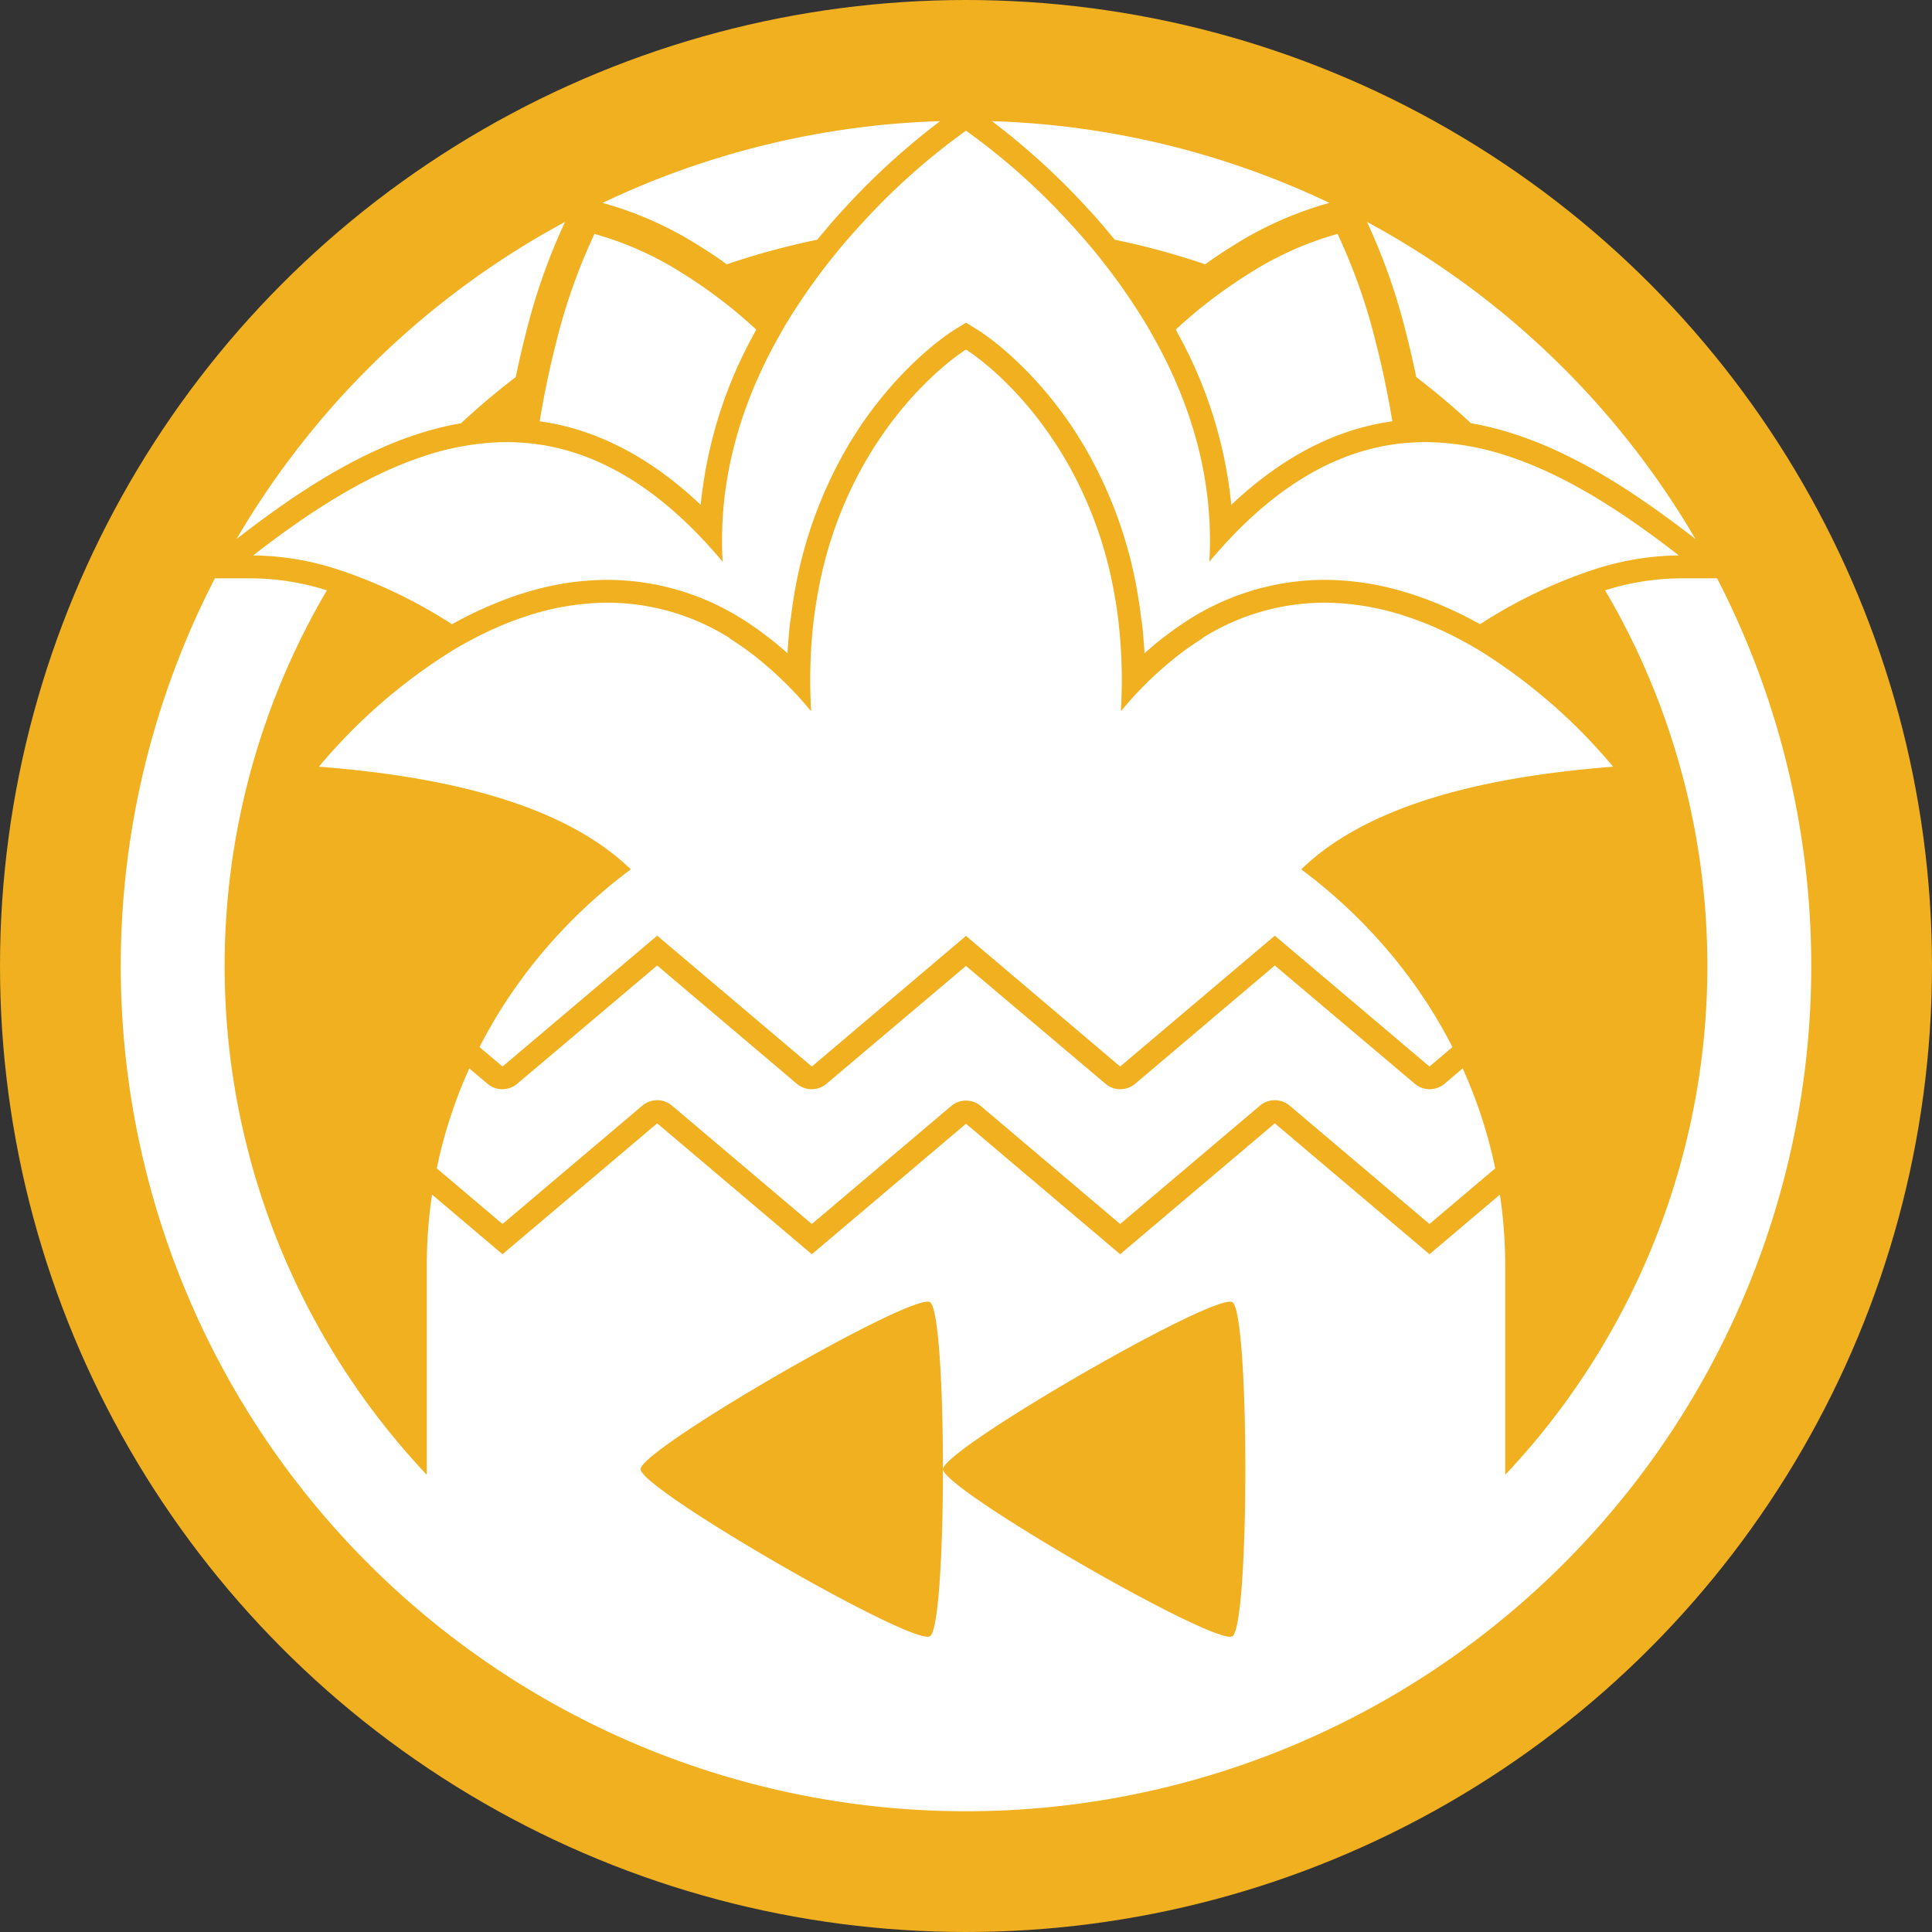
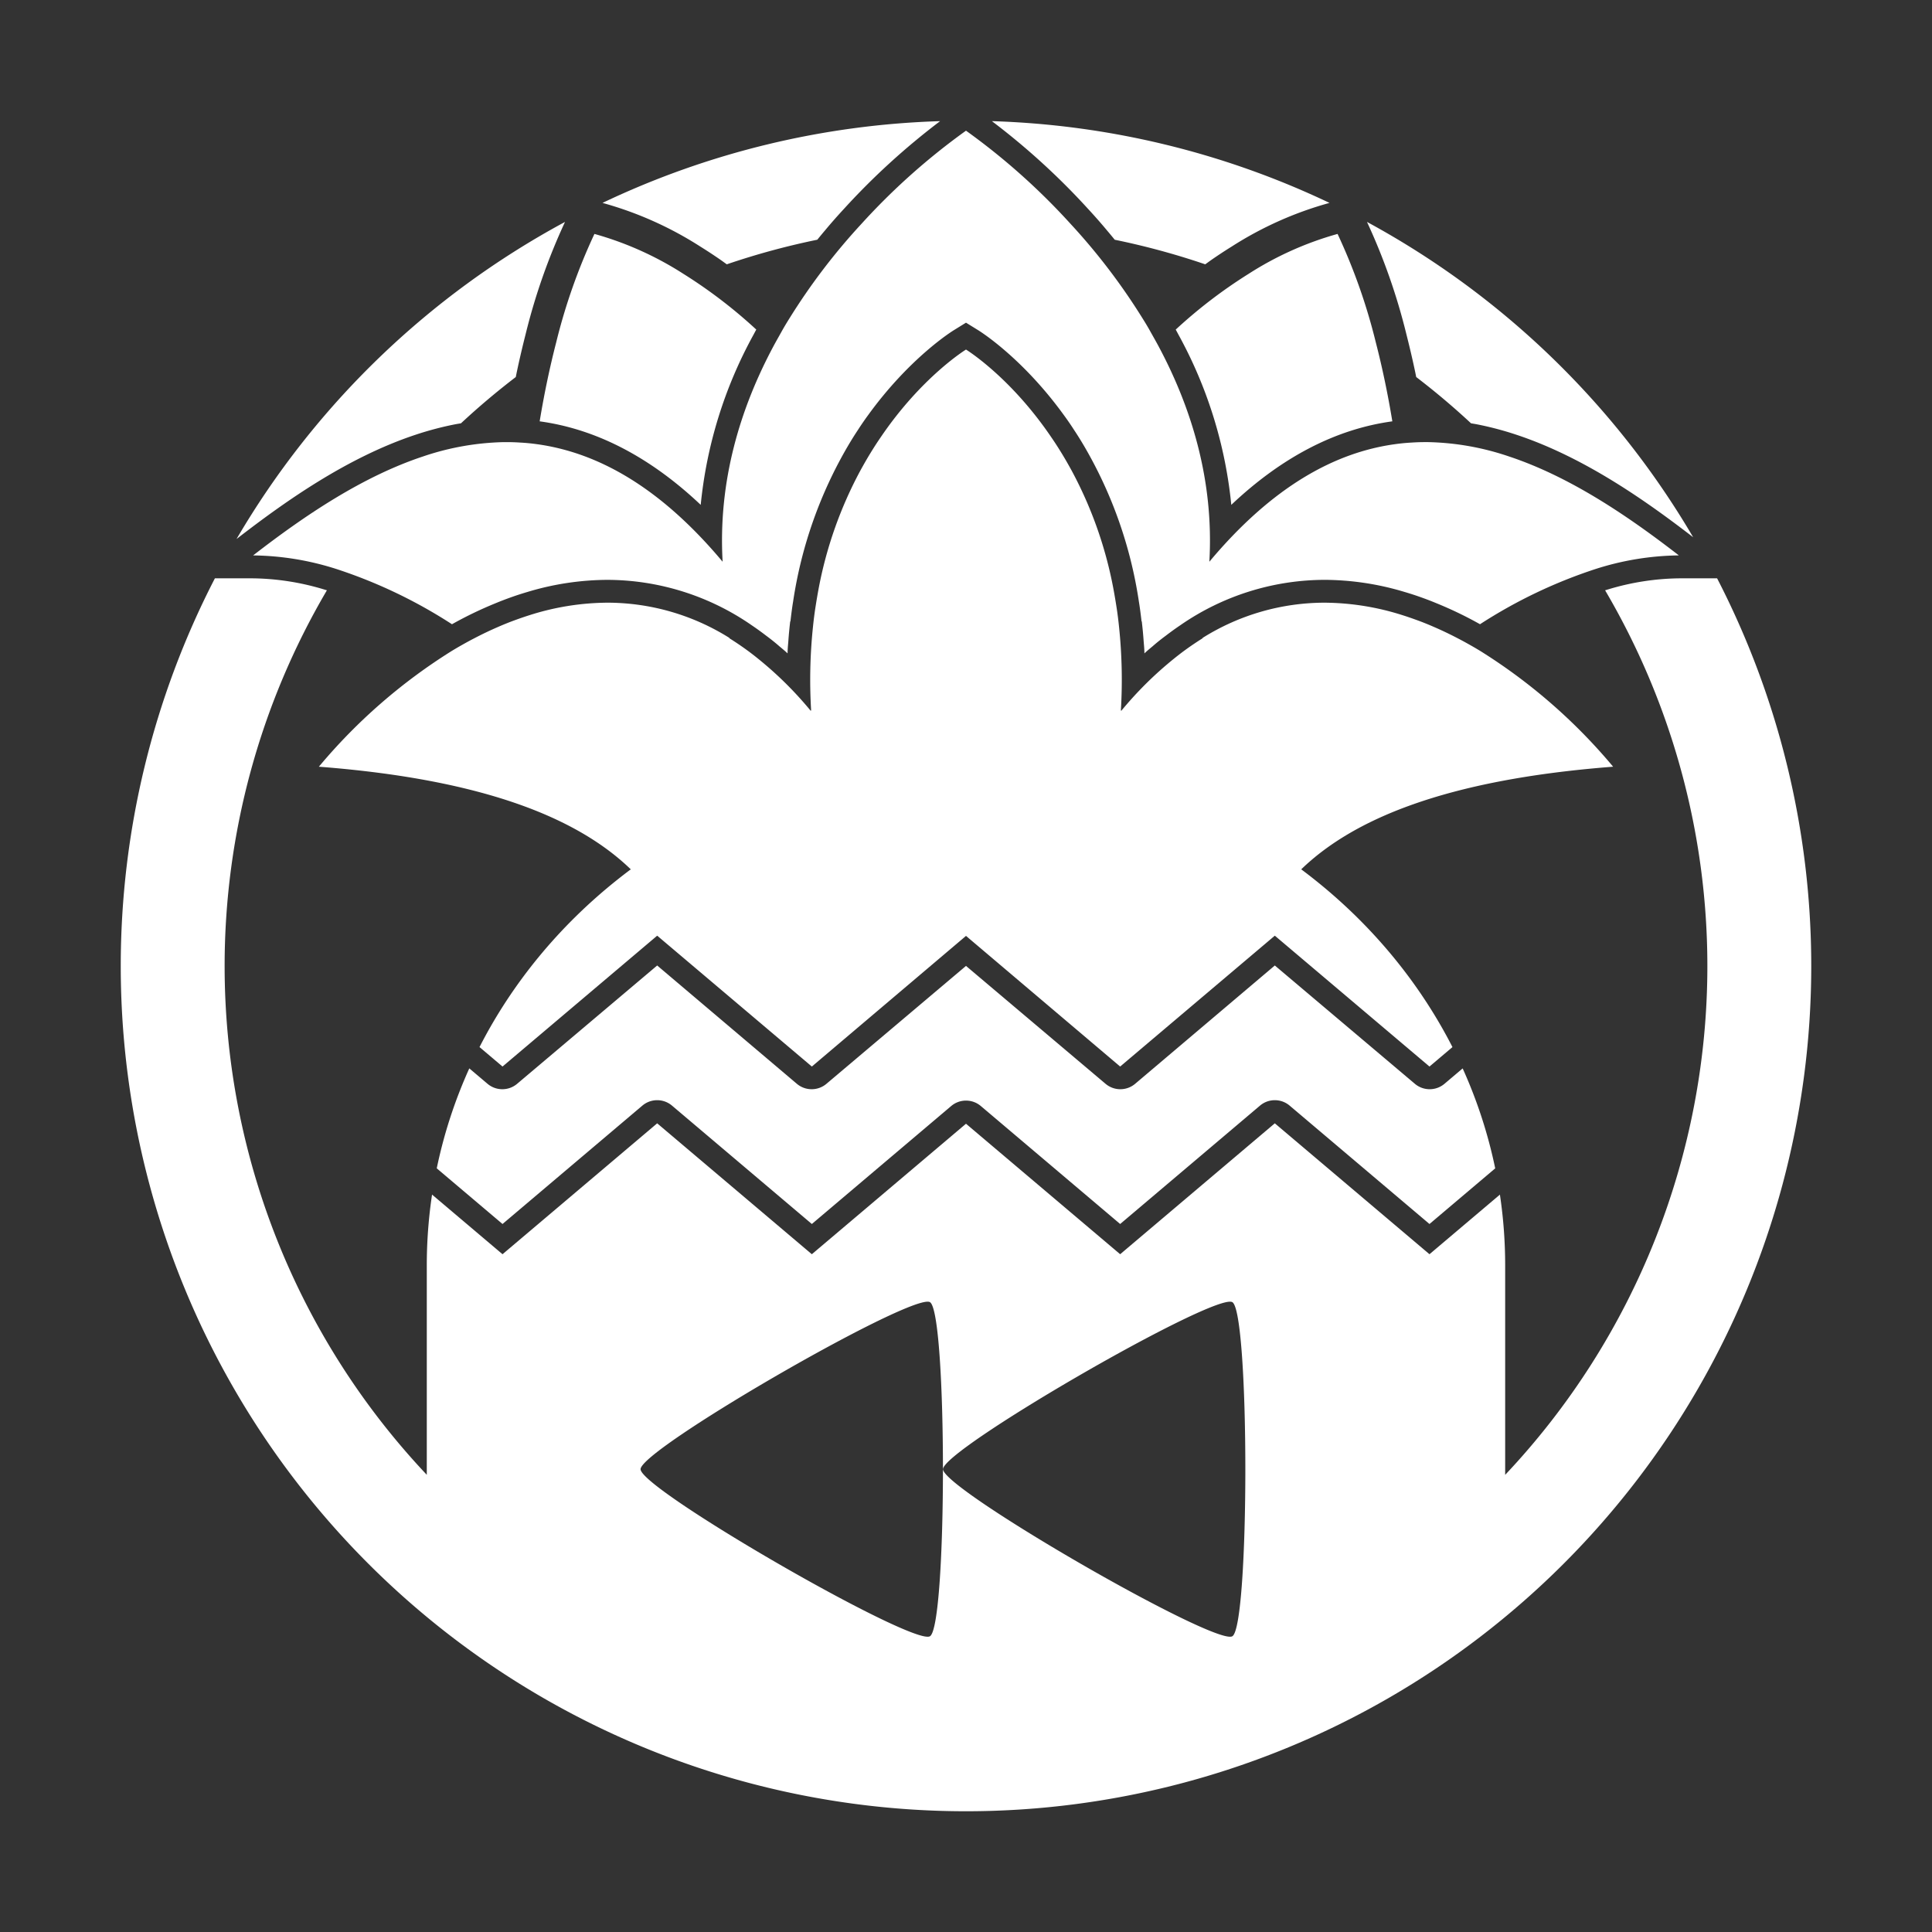
<svg xmlns="http://www.w3.org/2000/svg" viewBox="0 0 512 512" version="1.1" id="svg70" width="512" height="512">
  <rect x="0" y="0" width="512" height="512" fill="#333333" stroke="none" />
  <defs id="defs14">
    <style id="style2">.cls-1{fill:#fff;}.cls-2{fill:none;}.cls-3{fill:#f0b01f;}.cls-4{mask:url(#mask);}.cls-5{clip-path:url(#clip-path);}</style>
  </defs>
  <g id="Layer_2" data-name="Layer 2">
-     <circle style="display:inline;fill:#f0b01f;stroke:none;stroke-width:7.109;stroke-linecap:round;stroke-linejoin:round;paint-order:stroke markers fill" id="circle910" cx="256" cy="256" r="256" />
-     <path id="circle912" style="display:inline;fill:#ffffff;stroke:none;stroke-width:6.22;stroke-linecap:round;stroke-linejoin:round;paint-order:stroke markers fill" d="m 249.139,32.105 a 224,224 0 0 0 -89.469,21.666 l 0.014,0.004 c 9.171,2.531 17.907,6.431 25.914,11.57 1.75,1.086 3.492,2.228 5.227,3.428 0.6,0.416 1.188,0.85 1.781,1.275 7.849,-2.676 15.858,-4.856 23.982,-6.52 0.691,-0.848 1.388,-1.689 2.096,-2.523 1.621,-1.945 3.319,-3.873 5.094,-5.785 7.729,-8.468 16.224,-16.197 25.361,-23.115 z m 13.725,0 c 9.137,6.918 17.631,14.648 25.359,23.115 1.775,1.912 3.473,3.84 5.094,5.785 0.709,0.837 1.409,1.681 2.102,2.531 8.122,1.663 16.133,3.836 23.98,6.512 0.593,-0.424 1.178,-0.86 1.777,-1.275 1.734,-1.199 3.476,-2.342 5.227,-3.428 8.007,-5.139 16.743,-9.039 25.914,-11.57 l 0.014,-0.004 A 224,224 0 0 0 262.863,32.105 Z M 256,34.631 c -10.085,7.231 -19.374,15.51 -27.713,24.699 -7.071,7.647 -13.404,15.945 -18.914,24.783 -0.766,1.216 -1.507,2.431 -2.248,3.768 -0.741,1.337 -1.448,2.553 -2.141,3.854 -8.752,16.349 -14.718,35.653 -13.479,57.131 -16.653,-19.898 -33.269,-29.016 -49.398,-31.18 -1.422,-0.194 -2.832,-0.327 -4.242,-0.4 -1.216,-0.085 -2.431,-0.121 -3.646,-0.121 h -0.621 c -7.334,0.152 -14.599,1.44 -21.539,3.816 -15.948,5.3 -31.118,15.474 -44.975,26.207 7.54,0.09 15.023,1.32 22.195,3.646 10.749,3.527 20.996,8.43 30.486,14.586 0.004,0.003 0.009,0.005 0.014,0.008 3.746,-2.106 7.623,-3.972 11.605,-5.588 1.398,-0.583 2.784,-1.105 4.182,-1.604 1.398,-0.498 2.807,-0.948 4.205,-1.361 6.851,-2.082 13.967,-3.163 21.127,-3.209 13.697,0.026 27.061,4.223 38.312,12.033 1.272,0.859 2.537,1.77 3.793,2.734 1.216,0.899 2.43,1.861 3.561,2.857 0.722,0.603 1.444,1.187 2.154,1.867 0.001,-0.549 0.028,-1.097 0.068,-1.641 0.041,-0.553 0.094,-1.101 0.137,-1.648 0.061,-0.881 0.133,-1.754 0.215,-2.617 0.082,-0.863 0.174,-1.718 0.271,-2.562 l 0.068,-0.037 c 0.193,-1.676 0.433,-3.604 0.709,-5.25 2.173,-14.582 7.125,-28.61 14.586,-41.326 0.863,-1.459 1.726,-2.845 2.602,-4.158 0.535,-0.839 1.082,-1.642 1.629,-2.432 0.352,-0.498 0.692,-0.983 1.045,-1.457 11.048,-15.267 22.317,-22.281 22.803,-22.572 L 256,85.512 l 3.148,1.945 c 0.486,0.292 11.754,7.305 22.803,22.572 0.352,0.474 0.692,0.959 1.045,1.457 0.547,0.79 1.094,1.593 1.629,2.432 0.875,1.313 1.739,2.7 2.602,4.158 7.461,12.716 12.412,26.744 14.586,41.326 0.276,1.646 0.516,3.574 0.709,5.25 l 0.068,0.037 c 0.097,0.845 0.189,1.699 0.271,2.562 0.082,0.863 0.154,1.736 0.215,2.617 0.043,0.547 0.096,1.095 0.137,1.648 0.04,0.543 0.067,1.091 0.068,1.641 0.711,-0.681 1.433,-1.264 2.154,-1.867 1.13,-0.997 2.345,-1.958 3.561,-2.857 1.256,-0.964 2.521,-1.875 3.793,-2.734 11.252,-7.81 24.616,-12.007 38.312,-12.033 7.16,0.046 14.276,1.127 21.127,3.209 1.398,0.413 2.807,0.863 4.205,1.361 1.398,0.498 2.784,1.02 4.182,1.604 3.983,1.616 7.859,3.482 11.605,5.588 0.005,-0.003 0.01,-0.005 0.014,-0.008 9.491,-6.156 19.738,-11.059 30.486,-14.586 7.172,-2.327 14.655,-3.556 22.195,-3.646 -13.857,-10.733 -29.027,-20.907 -44.975,-26.207 -6.94,-2.377 -14.205,-3.664 -21.539,-3.816 h -0.621 c -1.216,0 -2.431,0.036 -3.646,0.121 -1.41,0.073 -2.82,0.206 -4.242,0.4 -16.13,2.164 -32.746,11.282 -49.398,31.18 1.24,-21.478 -4.727,-40.782 -13.479,-57.131 -0.693,-1.301 -1.399,-2.516 -2.141,-3.854 -0.741,-1.337 -1.482,-2.552 -2.248,-3.768 C 297.117,75.275 290.784,66.977 283.713,59.33 275.374,50.141 266.085,41.861 256,34.631 Z m 106.266,24.18 c 4.442,9.566 7.944,19.542 10.447,29.789 0.814,3.209 1.581,6.441 2.273,9.723 0.116,0.527 0.214,1.066 0.326,1.596 5.036,3.85 9.883,7.942 14.523,12.26 0.601,0.105 1.204,0.197 1.803,0.318 3.47,0.693 6.892,1.602 10.248,2.723 18.099,6.005 34.519,17.673 46.82,27.154 l 0.268,0.207 0.346,0.268 A 224,224 0 0 0 362.266,58.811 Z m -212.531,0.002 A 224,224 0 0 0 62.684,142.846 l 0.342,-0.266 0.268,-0.207 c 12.301,-9.481 28.721,-21.15 46.82,-27.154 3.356,-1.121 6.779,-2.03 10.248,-2.723 0.599,-0.121 1.202,-0.213 1.803,-0.318 4.64,-4.318 9.486,-8.408 14.521,-12.258 0.113,-0.53 0.212,-1.07 0.328,-1.598 0.693,-3.282 1.459,-6.514 2.273,-9.723 2.503,-10.246 6.006,-20.221 10.447,-29.787 z m 7.797,3.18 c -4.311,9.214 -7.703,18.829 -10.125,28.709 -1.75,6.783 -3.222,13.846 -4.389,20.957 14.963,2.042 29.283,9.467 42.678,22.133 1.56,-15.777 6.298,-31.076 13.93,-44.973 0.262,-0.487 0.524,-0.987 0.797,-1.475 C 194.457,81.825 187.988,76.878 181.1,72.566 173.815,67.886 165.871,64.322 157.531,61.992 Z m 196.938,0 c -8.34,2.33 -16.284,5.893 -23.568,10.574 -6.888,4.311 -13.357,9.259 -19.322,14.777 0.273,0.488 0.535,0.987 0.797,1.475 7.631,13.897 12.37,29.195 13.93,44.973 13.395,-12.666 27.715,-20.091 42.678,-22.133 -1.167,-7.111 -2.638,-14.174 -4.389,-20.957 -2.422,-9.88 -5.814,-19.495 -10.125,-28.709 z M 256,92.635 c 0,0 -11.73,7.172 -22.67,23.338 -0.924,1.337 -1.823,2.746 -2.723,4.217 -0.899,1.471 -1.81,3.065 -2.697,4.693 -5.142,9.593 -8.806,19.907 -10.867,30.594 -0.34,1.775 -0.656,3.646 -0.936,5.445 -0.28,1.799 -0.488,3.488 -0.67,5.287 -0.765,7.357 -0.922,14.764 -0.473,22.146 -0.035,-0.042 -0.071,-0.083 -0.105,-0.125 0.003,0.054 0.005,0.108 0.008,0.162 -0.523,-0.635 -1.055,-1.263 -1.594,-1.885 -1.077,-1.243 -2.186,-2.459 -3.324,-3.645 -1.139,-1.186 -2.306,-2.343 -3.504,-3.469 -0.599,-0.563 -1.205,-1.118 -1.818,-1.666 -0.613,-0.548 -1.234,-1.087 -1.861,-1.619 -0.627,-0.532 -1.262,-1.058 -1.902,-1.574 -1.216,-0.985 -2.431,-1.908 -3.646,-2.771 -0.608,-0.431 -1.266,-0.886 -1.939,-1.336 -0.673,-0.45 -1.359,-0.894 -2.021,-1.301 l 0.08,-0.047 c -9.687,-6.096 -20.894,-9.34 -32.34,-9.361 -7.054,0.048 -14.06,1.174 -20.773,3.342 -1.386,0.438 -2.773,0.925 -4.158,1.436 -1.386,0.511 -2.746,1.068 -4.107,1.664 -2.139,0.924 -4.243,1.933 -6.334,3.027 -1.021,0.527 -2.029,1.073 -3.025,1.641 -0.985,0.547 -1.958,1.12 -2.918,1.703 -13.272,8.296 -25.145,18.642 -35.178,30.654 44.692,3.446 69.055,14.052 82.658,27.197 -1.263,0.942 -2.504,1.907 -3.732,2.887 -15.184,12.124 -27.638,27.167 -36.354,44.215 l 6.098,5.16 40.988,-34.68 40.986,34.68 40.732,-34.521 0.121,-0.109 0.121,0.109 40.732,34.521 40.986,-34.68 40.988,34.68 6.09,-5.152 c -8.9,-17.412 -21.693,-32.74 -37.318,-44.996 -0.042,-0.033 -0.083,-0.069 -0.125,-0.102 -0.87,-0.679 -1.748,-1.35 -2.635,-2.012 13.603,-13.145 37.966,-23.751 82.658,-27.197 -10.032,-12.013 -21.906,-22.358 -35.178,-30.654 -0.96,-0.583 -1.933,-1.156 -2.918,-1.703 -0.997,-0.567 -2.004,-1.114 -3.025,-1.641 -2.091,-1.094 -4.195,-2.104 -6.334,-3.027 -1.361,-0.596 -2.722,-1.154 -4.107,-1.664 -1.386,-0.511 -2.773,-0.998 -4.158,-1.436 -6.713,-2.167 -13.719,-3.294 -20.773,-3.342 -11.446,0.022 -22.652,3.266 -32.34,9.361 l 0.08,0.047 c -0.662,0.407 -1.348,0.851 -2.021,1.301 -0.673,0.45 -1.332,0.904 -1.939,1.336 -1.216,0.863 -2.431,1.787 -3.646,2.771 -0.641,0.516 -1.275,1.042 -1.902,1.574 -0.627,0.532 -1.248,1.071 -1.861,1.619 -0.613,0.548 -1.22,1.103 -1.818,1.666 -1.198,1.126 -2.365,2.283 -3.504,3.469 -1.139,1.186 -2.247,2.402 -3.324,3.645 -0.539,0.622 -1.071,1.249 -1.594,1.885 0.003,-0.054 0.005,-0.108 0.008,-0.162 -0.035,0.042 -0.071,0.083 -0.105,0.125 0.45,-7.383 0.293,-14.79 -0.473,-22.146 -0.182,-1.799 -0.39,-3.488 -0.67,-5.287 -0.28,-1.799 -0.595,-3.671 -0.936,-5.445 -2.061,-10.687 -5.725,-21.001 -10.867,-30.594 -0.887,-1.629 -1.798,-3.223 -2.697,-4.693 -0.899,-1.471 -1.799,-2.88 -2.723,-4.217 C 267.73,99.806 256,92.635 256,92.635 Z M 56.949,153.264 A 224,224 0 0 0 32,256 224,224 0 0 0 256,480 224,224 0 0 0 480,256 224,224 0 0 0 455.051,153.264 h -10.062 c -6.434,0.086 -12.823,1.089 -18.975,2.979 l -0.643,0.193 c 17.731,30.161 27.099,64.532 27.1,99.564 -2.2e-4,50.141 -19.171,98.384 -53.586,134.85 v -55.5 c 0,-6.368 -0.477,-12.632 -1.393,-18.764 l -18.664,15.797 -40.988,-34.691 -40.986,34.691 L 256,297.801 l -40.854,34.582 -40.986,-34.691 -40.988,34.691 -18.674,-15.807 c -0.917,6.135 -1.395,12.402 -1.395,18.773 v 55.488 C 78.696,354.374 59.529,306.135 59.529,256 c 4.17e-4,-35.026 9.369,-69.397 27.104,-99.564 l -0.646,-0.193 c -6.151,-1.889 -12.54,-2.892 -18.975,-2.979 z m 117.211,102.602 -37.111,31.35 c -2.266,1.918 -5.585,1.918 -7.852,0 l -4.828,-4.084 c -3.804,8.424 -6.717,17.287 -8.625,26.488 L 133.172,324.373 170.232,293 c 1.133,-0.959 2.531,-1.438 3.928,-1.438 1.397,0 2.793,0.479 3.926,1.438 l 37.061,31.373 36.928,-31.264 c 1.133,-0.959 2.529,-1.438 3.926,-1.438 1.397,0 2.793,0.479 3.926,1.438 L 296.854,324.373 333.914,293 c 1.133,-0.959 2.529,-1.438 3.926,-1.438 1.397,0 2.795,0.479 3.928,1.438 l 37.061,31.373 17.418,-14.744 c -1.908,-9.202 -4.821,-18.065 -8.625,-26.49 l -4.818,4.076 c -2.266,1.918 -5.585,1.918 -7.852,0 l -37.111,-31.35 -37.012,31.35 c -2.266,1.918 -5.585,1.918 -7.852,0 L 256,255.975 219.023,287.215 c -2.266,1.918 -5.585,1.918 -7.852,0 z m 71.656,89.096 c 0.271,-9.5e-4 0.481,0.038 0.625,0.121 4.597,2.658 4.597,85.887 0,88.545 -4.563,2.658 -76.682,-38.958 -76.682,-44.273 0,-5.15 67.649,-44.363 76.057,-44.393 z m 80.137,0 c 0.271,-9.5e-4 0.481,0.038 0.625,0.121 4.597,2.658 4.609,85.887 0,88.545 -4.563,2.658 -76.67,-38.958 -76.67,-44.273 0,-5.15 67.638,-44.363 76.045,-44.393 z" />
+     <path id="circle912" style="display:inline;fill:#ffffff;stroke:none;stroke-width:6.22;stroke-linecap:round;stroke-linejoin:round;paint-order:stroke markers fill" d="m 249.139,32.105 a 224,224 0 0 0 -89.469,21.666 l 0.014,0.004 c 9.171,2.531 17.907,6.431 25.914,11.57 1.75,1.086 3.492,2.228 5.227,3.428 0.6,0.416 1.188,0.85 1.781,1.275 7.849,-2.676 15.858,-4.856 23.982,-6.52 0.691,-0.848 1.388,-1.689 2.096,-2.523 1.621,-1.945 3.319,-3.873 5.094,-5.785 7.729,-8.468 16.224,-16.197 25.361,-23.115 z m 13.725,0 c 9.137,6.918 17.631,14.648 25.359,23.115 1.775,1.912 3.473,3.84 5.094,5.785 0.709,0.837 1.409,1.681 2.102,2.531 8.122,1.663 16.133,3.836 23.98,6.512 0.593,-0.424 1.178,-0.86 1.777,-1.275 1.734,-1.199 3.476,-2.342 5.227,-3.428 8.007,-5.139 16.743,-9.039 25.914,-11.57 l 0.014,-0.004 A 224,224 0 0 0 262.863,32.105 Z M 256,34.631 c -10.085,7.231 -19.374,15.51 -27.713,24.699 -7.071,7.647 -13.404,15.945 -18.914,24.783 -0.766,1.216 -1.507,2.431 -2.248,3.768 -0.741,1.337 -1.448,2.553 -2.141,3.854 -8.752,16.349 -14.718,35.653 -13.479,57.131 -16.653,-19.898 -33.269,-29.016 -49.398,-31.18 -1.422,-0.194 -2.832,-0.327 -4.242,-0.4 -1.216,-0.085 -2.431,-0.121 -3.646,-0.121 h -0.621 c -7.334,0.152 -14.599,1.44 -21.539,3.816 -15.948,5.3 -31.118,15.474 -44.975,26.207 7.54,0.09 15.023,1.32 22.195,3.646 10.749,3.527 20.996,8.43 30.486,14.586 0.004,0.003 0.009,0.005 0.014,0.008 3.746,-2.106 7.623,-3.972 11.605,-5.588 1.398,-0.583 2.784,-1.105 4.182,-1.604 1.398,-0.498 2.807,-0.948 4.205,-1.361 6.851,-2.082 13.967,-3.163 21.127,-3.209 13.697,0.026 27.061,4.223 38.312,12.033 1.272,0.859 2.537,1.77 3.793,2.734 1.216,0.899 2.43,1.861 3.561,2.857 0.722,0.603 1.444,1.187 2.154,1.867 0.001,-0.549 0.028,-1.097 0.068,-1.641 0.041,-0.553 0.094,-1.101 0.137,-1.648 0.061,-0.881 0.133,-1.754 0.215,-2.617 0.082,-0.863 0.174,-1.718 0.271,-2.562 l 0.068,-0.037 c 0.193,-1.676 0.433,-3.604 0.709,-5.25 2.173,-14.582 7.125,-28.61 14.586,-41.326 0.863,-1.459 1.726,-2.845 2.602,-4.158 0.535,-0.839 1.082,-1.642 1.629,-2.432 0.352,-0.498 0.692,-0.983 1.045,-1.457 11.048,-15.267 22.317,-22.281 22.803,-22.572 L 256,85.512 l 3.148,1.945 c 0.486,0.292 11.754,7.305 22.803,22.572 0.352,0.474 0.692,0.959 1.045,1.457 0.547,0.79 1.094,1.593 1.629,2.432 0.875,1.313 1.739,2.7 2.602,4.158 7.461,12.716 12.412,26.744 14.586,41.326 0.276,1.646 0.516,3.574 0.709,5.25 l 0.068,0.037 c 0.097,0.845 0.189,1.699 0.271,2.562 0.082,0.863 0.154,1.736 0.215,2.617 0.043,0.547 0.096,1.095 0.137,1.648 0.04,0.543 0.067,1.091 0.068,1.641 0.711,-0.681 1.433,-1.264 2.154,-1.867 1.13,-0.997 2.345,-1.958 3.561,-2.857 1.256,-0.964 2.521,-1.875 3.793,-2.734 11.252,-7.81 24.616,-12.007 38.312,-12.033 7.16,0.046 14.276,1.127 21.127,3.209 1.398,0.413 2.807,0.863 4.205,1.361 1.398,0.498 2.784,1.02 4.182,1.604 3.983,1.616 7.859,3.482 11.605,5.588 0.005,-0.003 0.01,-0.005 0.014,-0.008 9.491,-6.156 19.738,-11.059 30.486,-14.586 7.172,-2.327 14.655,-3.556 22.195,-3.646 -13.857,-10.733 -29.027,-20.907 -44.975,-26.207 -6.94,-2.377 -14.205,-3.664 -21.539,-3.816 h -0.621 c -1.216,0 -2.431,0.036 -3.646,0.121 -1.41,0.073 -2.82,0.206 -4.242,0.4 -16.13,2.164 -32.746,11.282 -49.398,31.18 1.24,-21.478 -4.727,-40.782 -13.479,-57.131 -0.693,-1.301 -1.399,-2.516 -2.141,-3.854 -0.741,-1.337 -1.482,-2.552 -2.248,-3.768 C 297.117,75.275 290.784,66.977 283.713,59.33 275.374,50.141 266.085,41.861 256,34.631 Z m 106.266,24.18 c 4.442,9.566 7.944,19.542 10.447,29.789 0.814,3.209 1.581,6.441 2.273,9.723 0.116,0.527 0.214,1.066 0.326,1.596 5.036,3.85 9.883,7.942 14.523,12.26 0.601,0.105 1.204,0.197 1.803,0.318 3.47,0.693 6.892,1.602 10.248,2.723 18.099,6.005 34.519,17.673 46.82,27.154 A 224,224 0 0 0 362.266,58.811 Z m -212.531,0.002 A 224,224 0 0 0 62.684,142.846 l 0.342,-0.266 0.268,-0.207 c 12.301,-9.481 28.721,-21.15 46.82,-27.154 3.356,-1.121 6.779,-2.03 10.248,-2.723 0.599,-0.121 1.202,-0.213 1.803,-0.318 4.64,-4.318 9.486,-8.408 14.521,-12.258 0.113,-0.53 0.212,-1.07 0.328,-1.598 0.693,-3.282 1.459,-6.514 2.273,-9.723 2.503,-10.246 6.006,-20.221 10.447,-29.787 z m 7.797,3.18 c -4.311,9.214 -7.703,18.829 -10.125,28.709 -1.75,6.783 -3.222,13.846 -4.389,20.957 14.963,2.042 29.283,9.467 42.678,22.133 1.56,-15.777 6.298,-31.076 13.93,-44.973 0.262,-0.487 0.524,-0.987 0.797,-1.475 C 194.457,81.825 187.988,76.878 181.1,72.566 173.815,67.886 165.871,64.322 157.531,61.992 Z m 196.938,0 c -8.34,2.33 -16.284,5.893 -23.568,10.574 -6.888,4.311 -13.357,9.259 -19.322,14.777 0.273,0.488 0.535,0.987 0.797,1.475 7.631,13.897 12.37,29.195 13.93,44.973 13.395,-12.666 27.715,-20.091 42.678,-22.133 -1.167,-7.111 -2.638,-14.174 -4.389,-20.957 -2.422,-9.88 -5.814,-19.495 -10.125,-28.709 z M 256,92.635 c 0,0 -11.73,7.172 -22.67,23.338 -0.924,1.337 -1.823,2.746 -2.723,4.217 -0.899,1.471 -1.81,3.065 -2.697,4.693 -5.142,9.593 -8.806,19.907 -10.867,30.594 -0.34,1.775 -0.656,3.646 -0.936,5.445 -0.28,1.799 -0.488,3.488 -0.67,5.287 -0.765,7.357 -0.922,14.764 -0.473,22.146 -0.035,-0.042 -0.071,-0.083 -0.105,-0.125 0.003,0.054 0.005,0.108 0.008,0.162 -0.523,-0.635 -1.055,-1.263 -1.594,-1.885 -1.077,-1.243 -2.186,-2.459 -3.324,-3.645 -1.139,-1.186 -2.306,-2.343 -3.504,-3.469 -0.599,-0.563 -1.205,-1.118 -1.818,-1.666 -0.613,-0.548 -1.234,-1.087 -1.861,-1.619 -0.627,-0.532 -1.262,-1.058 -1.902,-1.574 -1.216,-0.985 -2.431,-1.908 -3.646,-2.771 -0.608,-0.431 -1.266,-0.886 -1.939,-1.336 -0.673,-0.45 -1.359,-0.894 -2.021,-1.301 l 0.08,-0.047 c -9.687,-6.096 -20.894,-9.34 -32.34,-9.361 -7.054,0.048 -14.06,1.174 -20.773,3.342 -1.386,0.438 -2.773,0.925 -4.158,1.436 -1.386,0.511 -2.746,1.068 -4.107,1.664 -2.139,0.924 -4.243,1.933 -6.334,3.027 -1.021,0.527 -2.029,1.073 -3.025,1.641 -0.985,0.547 -1.958,1.12 -2.918,1.703 -13.272,8.296 -25.145,18.642 -35.178,30.654 44.692,3.446 69.055,14.052 82.658,27.197 -1.263,0.942 -2.504,1.907 -3.732,2.887 -15.184,12.124 -27.638,27.167 -36.354,44.215 l 6.098,5.16 40.988,-34.68 40.986,34.68 40.732,-34.521 0.121,-0.109 0.121,0.109 40.732,34.521 40.986,-34.68 40.988,34.68 6.09,-5.152 c -8.9,-17.412 -21.693,-32.74 -37.318,-44.996 -0.042,-0.033 -0.083,-0.069 -0.125,-0.102 -0.87,-0.679 -1.748,-1.35 -2.635,-2.012 13.603,-13.145 37.966,-23.751 82.658,-27.197 -10.032,-12.013 -21.906,-22.358 -35.178,-30.654 -0.96,-0.583 -1.933,-1.156 -2.918,-1.703 -0.997,-0.567 -2.004,-1.114 -3.025,-1.641 -2.091,-1.094 -4.195,-2.104 -6.334,-3.027 -1.361,-0.596 -2.722,-1.154 -4.107,-1.664 -1.386,-0.511 -2.773,-0.998 -4.158,-1.436 -6.713,-2.167 -13.719,-3.294 -20.773,-3.342 -11.446,0.022 -22.652,3.266 -32.34,9.361 l 0.08,0.047 c -0.662,0.407 -1.348,0.851 -2.021,1.301 -0.673,0.45 -1.332,0.904 -1.939,1.336 -1.216,0.863 -2.431,1.787 -3.646,2.771 -0.641,0.516 -1.275,1.042 -1.902,1.574 -0.627,0.532 -1.248,1.071 -1.861,1.619 -0.613,0.548 -1.22,1.103 -1.818,1.666 -1.198,1.126 -2.365,2.283 -3.504,3.469 -1.139,1.186 -2.247,2.402 -3.324,3.645 -0.539,0.622 -1.071,1.249 -1.594,1.885 0.003,-0.054 0.005,-0.108 0.008,-0.162 -0.035,0.042 -0.071,0.083 -0.105,0.125 0.45,-7.383 0.293,-14.79 -0.473,-22.146 -0.182,-1.799 -0.39,-3.488 -0.67,-5.287 -0.28,-1.799 -0.595,-3.671 -0.936,-5.445 -2.061,-10.687 -5.725,-21.001 -10.867,-30.594 -0.887,-1.629 -1.798,-3.223 -2.697,-4.693 -0.899,-1.471 -1.799,-2.88 -2.723,-4.217 C 267.73,99.806 256,92.635 256,92.635 Z M 56.949,153.264 A 224,224 0 0 0 32,256 224,224 0 0 0 256,480 224,224 0 0 0 480,256 224,224 0 0 0 455.051,153.264 h -10.062 c -6.434,0.086 -12.823,1.089 -18.975,2.979 l -0.643,0.193 c 17.731,30.161 27.099,64.532 27.1,99.564 -2.2e-4,50.141 -19.171,98.384 -53.586,134.85 v -55.5 c 0,-6.368 -0.477,-12.632 -1.393,-18.764 l -18.664,15.797 -40.988,-34.691 -40.986,34.691 L 256,297.801 l -40.854,34.582 -40.986,-34.691 -40.988,34.691 -18.674,-15.807 c -0.917,6.135 -1.395,12.402 -1.395,18.773 v 55.488 C 78.696,354.374 59.529,306.135 59.529,256 c 4.17e-4,-35.026 9.369,-69.397 27.104,-99.564 l -0.646,-0.193 c -6.151,-1.889 -12.54,-2.892 -18.975,-2.979 z m 117.211,102.602 -37.111,31.35 c -2.266,1.918 -5.585,1.918 -7.852,0 l -4.828,-4.084 c -3.804,8.424 -6.717,17.287 -8.625,26.488 L 133.172,324.373 170.232,293 c 1.133,-0.959 2.531,-1.438 3.928,-1.438 1.397,0 2.793,0.479 3.926,1.438 l 37.061,31.373 36.928,-31.264 c 1.133,-0.959 2.529,-1.438 3.926,-1.438 1.397,0 2.793,0.479 3.926,1.438 L 296.854,324.373 333.914,293 c 1.133,-0.959 2.529,-1.438 3.926,-1.438 1.397,0 2.795,0.479 3.928,1.438 l 37.061,31.373 17.418,-14.744 c -1.908,-9.202 -4.821,-18.065 -8.625,-26.49 l -4.818,4.076 c -2.266,1.918 -5.585,1.918 -7.852,0 l -37.111,-31.35 -37.012,31.35 c -2.266,1.918 -5.585,1.918 -7.852,0 L 256,255.975 219.023,287.215 c -2.266,1.918 -5.585,1.918 -7.852,0 z m 71.656,89.096 c 0.271,-9.5e-4 0.481,0.038 0.625,0.121 4.597,2.658 4.597,85.887 0,88.545 -4.563,2.658 -76.682,-38.958 -76.682,-44.273 0,-5.15 67.649,-44.363 76.057,-44.393 z m 80.137,0 c 0.271,-9.5e-4 0.481,0.038 0.625,0.121 4.597,2.658 4.609,85.887 0,88.545 -4.563,2.658 -76.67,-38.958 -76.67,-44.273 0,-5.15 67.638,-44.363 76.045,-44.393 z" />
  </g>
</svg>